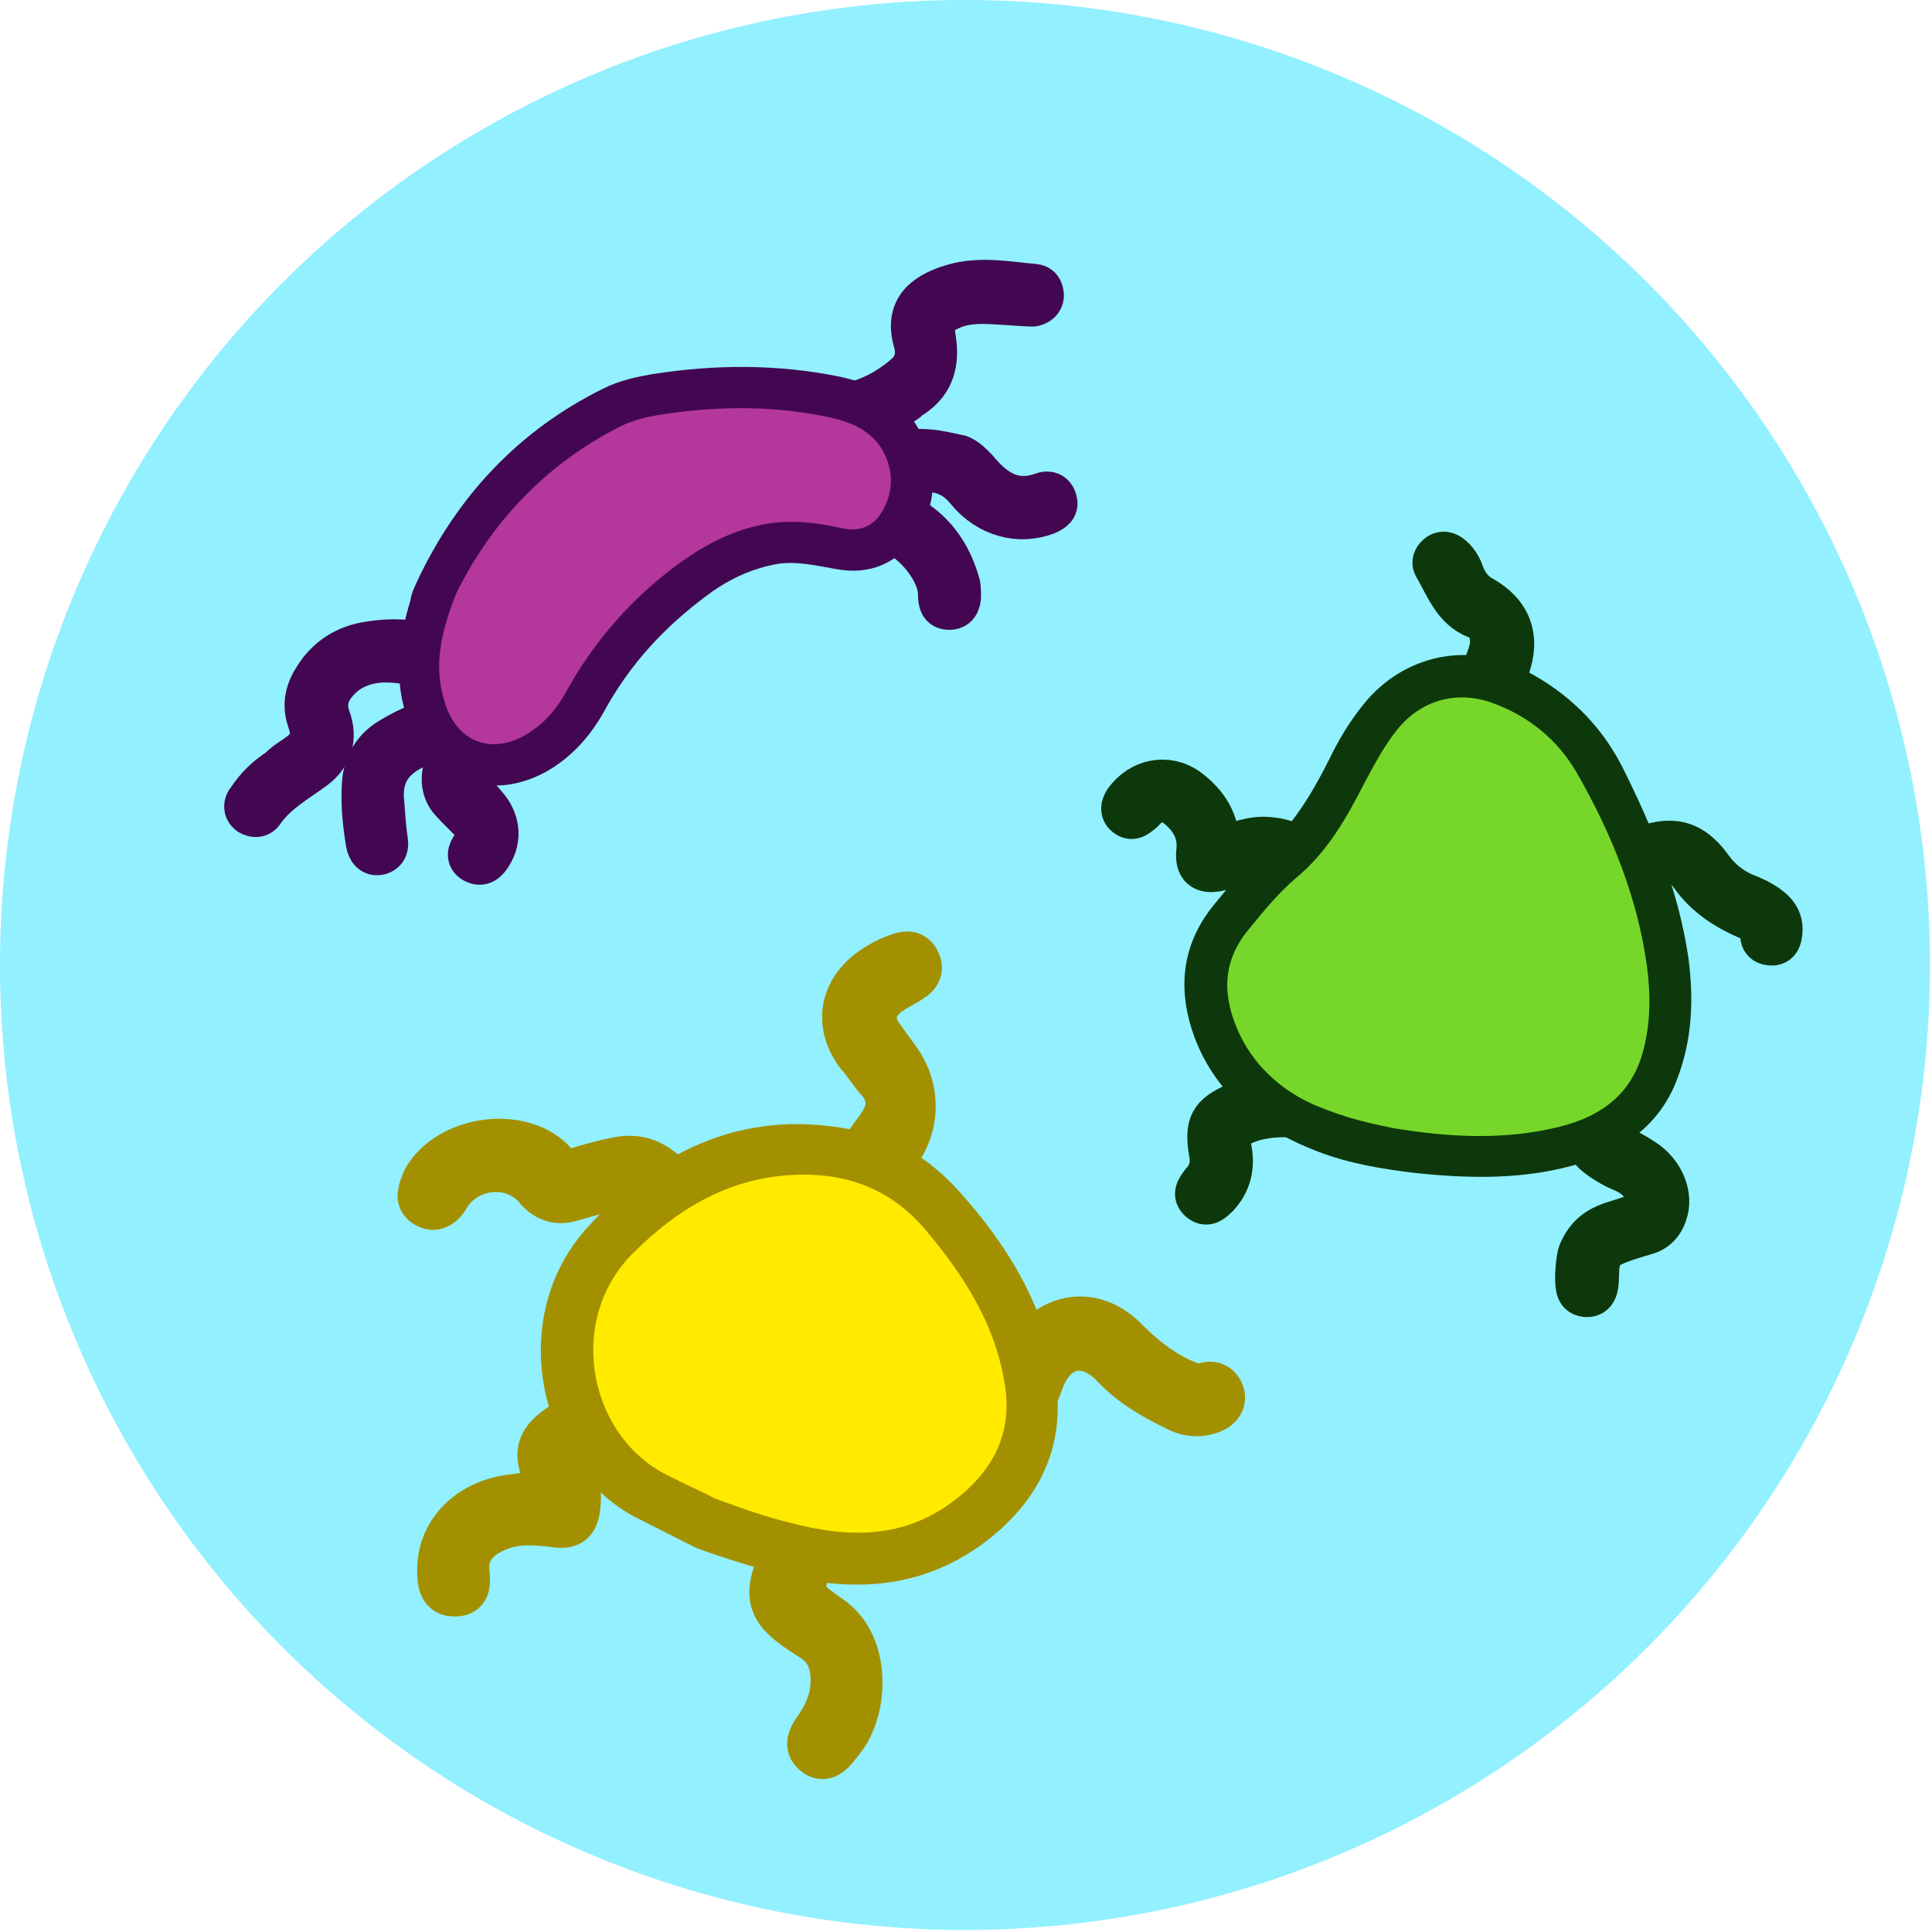
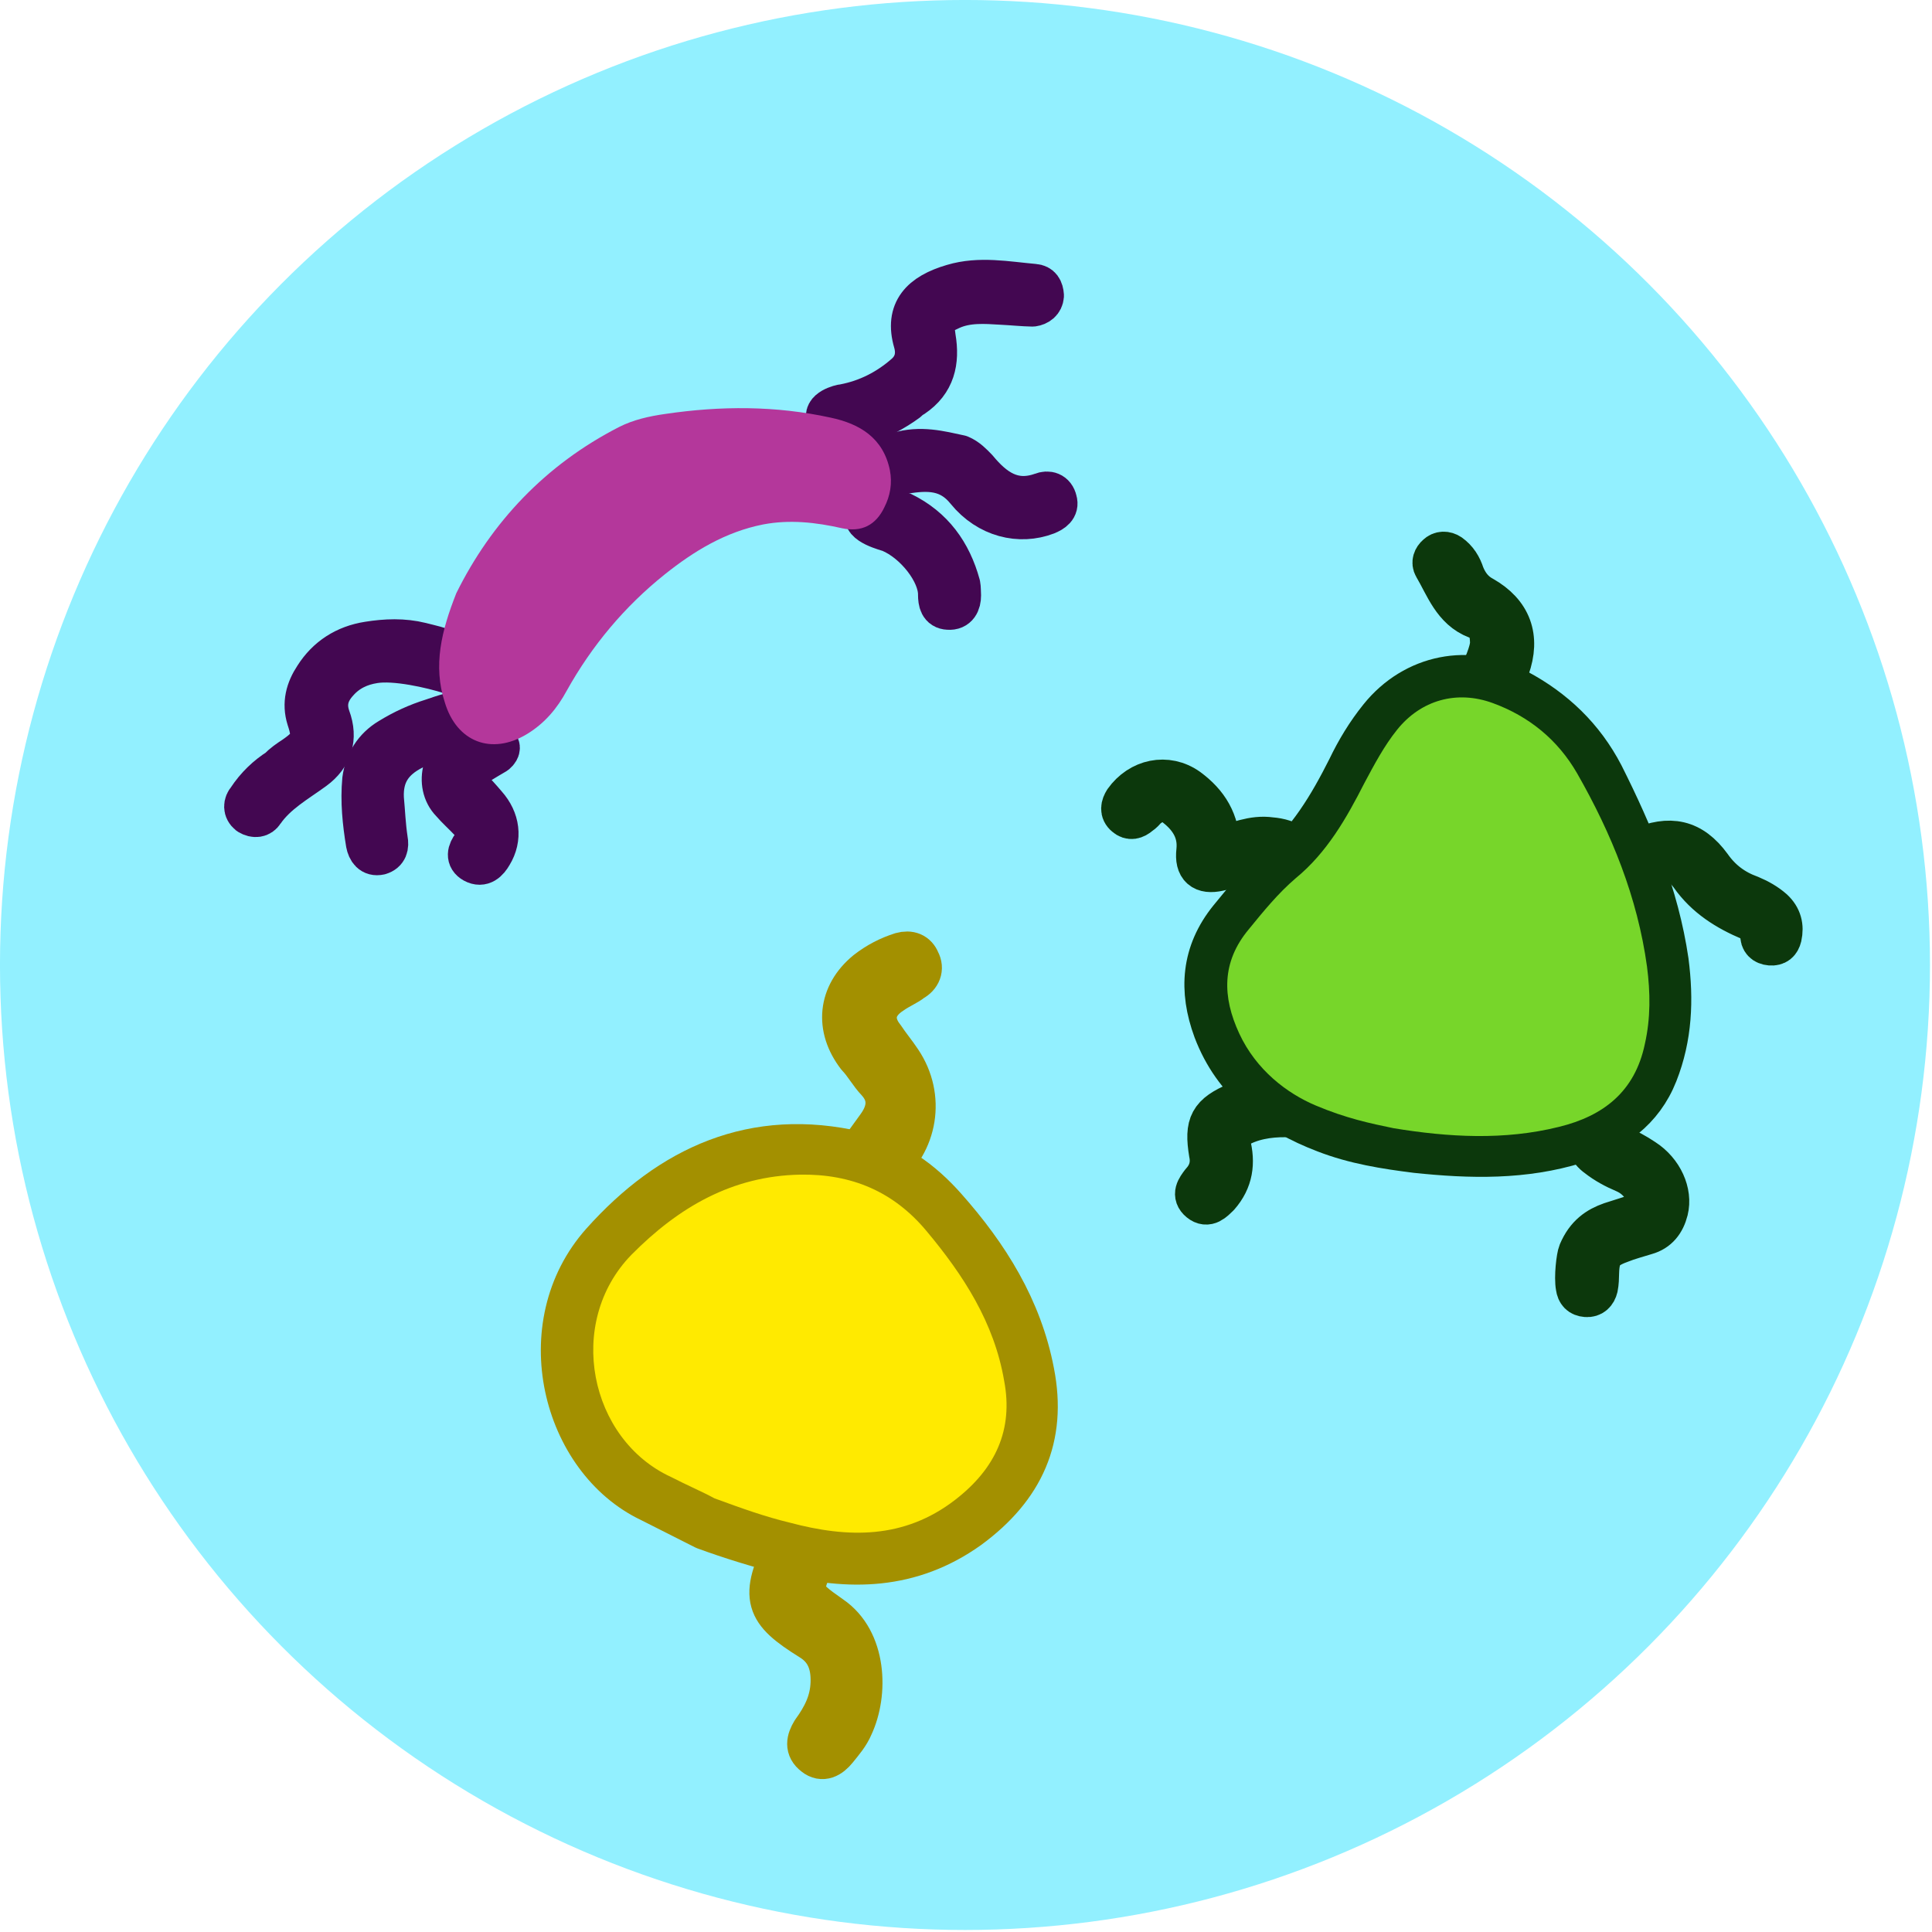
<svg xmlns="http://www.w3.org/2000/svg" width="100%" height="100%" viewBox="0 0 322 322" version="1.1" xml:space="preserve" style="fill-rule:evenodd;clip-rule:evenodd;stroke-linejoin:round;stroke-miterlimit:2;">
  <g transform="matrix(1,0,0,1,-1149.51,-2461.88)">
    <g id="germs" transform="matrix(1,0,0,1,9,-13)">
      <g>
        <circle cx="1301.34" cy="2635.71" r="160.833" style="fill:rgb(146,240,255);" />
      </g>
      <g transform="matrix(1.439,0.608,-0.608,1.439,631.388,-2143.54)">
        <g id="germOneArmFive" transform="matrix(1,0,0,1,1525.75,2575.27)">
          <path d="M132.3,78.7C132.3,76.7 133.1,75.5 134.2,74.5C134.9,73.9 135.6,73.3 136.3,72.7C137.2,71.9 137.2,71 136.4,70.1C135.6,69.3 134.5,68.9 133.4,68.9C132.3,68.9 131.2,68.8 130.1,68.5C129.6,68.4 129,68.1 128.6,67.7C128.2,67.4 126.1,65.8 125.7,65.3C124.6,64.3 126.1,62.4 127.7,64C128.5,64.6 129.5,65.5 129.6,65.7C130.2,66.3 130.9,66.6 131.7,66.6C132.7,66.6 133.8,66.7 134.8,66.9C137.1,67.3 138.9,69 139.2,70.9C139.4,72.2 139.1,73.3 138.1,74.1C137.4,74.7 136.6,75.3 135.9,76C134.5,77.3 134.3,78.1 135,79.9C135.2,80.4 135.4,80.9 135.5,81.4C135.6,82 135.4,82.5 134.8,82.7C134.2,82.9 133.8,82.7 133.5,82.2C132.9,81.3 132.3,79.2 132.3,78.7Z" style="fill:rgb(12,56,12);fill-rule:nonzero;stroke:rgb(12,56,12);stroke-width:4.48px;" />
        </g>
        <g id="germOneArmFour" transform="matrix(1,0,0,1,1525.75,2575.27)">
          <path d="M80.1,53.9C81.7,52.7 82.9,51.3 84.8,50.8C85.7,50.5 86.6,50.4 87.5,50.6C88.9,50.9 91,52.2 90.4,53.5C90.2,53.8 88.2,53.2 87.7,53C86,52.3 84.7,53.1 83.4,54.1C82.6,54.7 81.9,55.5 81,56.1C79.6,57.1 78.6,56.8 78.1,55.1C77.5,53.1 76,52.1 74.2,51.6C72.9,51.2 71.9,51.8 71.3,53C71.2,53.3 71.1,53.6 70.9,53.9C70.6,54.5 70.2,54.8 69.6,54.6C68.9,54.4 68.8,53.8 68.9,53.2C69.5,50.5 71.9,48.8 74.6,49.4C77.1,50 79,51.3 80.1,53.9Z" style="fill:rgb(12,56,12);fill-rule:nonzero;stroke:rgb(12,56,12);stroke-width:4.48px;" />
        </g>
        <g id="germOneArmThree" transform="matrix(1,0,0,1,1525.75,2575.27)">
          <path d="M120.9,41.2C120.7,41 120,40.7 119.8,40.5C118.5,39.3 120.3,37.8 121.5,36.5C123.9,34 126.2,33.5 129.2,35.3C130.8,36.3 132.5,36.7 134.3,36.6C135.3,36.6 136.2,36.7 137.1,37C138.2,37.4 138.8,38.2 139,39.3C139.1,39.9 138.9,40.3 138.3,40.5C137.7,40.7 137.2,40.5 137,39.9C136.7,39 136.1,38.9 135.3,38.9C132.6,38.9 130,38.5 127.6,37C125.6,35.8 124,36.4 122.6,38.5C122.5,38.8 121.1,40.8 120.9,41.2Z" style="fill:rgb(12,56,12);fill-rule:nonzero;stroke:rgb(12,56,12);stroke-width:4.48px;" />
        </g>
        <g id="germOneArmTwo" transform="matrix(1,0,0,1,1525.75,2575.27)">
          <path d="M98.7,30.2C98.1,30.3 99.1,24.2 98.3,22.4C97.8,21.3 97.2,20.5 95.9,20.6C93.2,20.7 91.5,18.7 89.6,17.3C89.2,17 89.2,16.5 89.4,16.1C89.6,15.6 90.1,15.4 90.6,15.5C91.5,15.7 92.2,16.2 92.8,16.9C93.6,17.7 94.5,18.2 95.6,18.3C99,18.7 100.9,20.7 101.1,24.2L101.1,25C101.1,27.4 102.4,30.5 98.7,30.2Z" style="fill:rgb(12,56,12);fill-rule:nonzero;stroke:rgb(12,56,12);stroke-width:4.48px;" />
        </g>
        <g id="germOneArmOne" transform="matrix(1,0,0,1,1525.75,2575.27)">
          <path d="M101.1,75.9C100.2,76.6 98.5,77.2 97.8,77.5C96.1,78.2 94.5,79.2 93.4,80.7C92.9,81.3 92.9,81.9 93.4,82.5C94.7,84.2 95.2,86 94.5,88.1C94.2,88.8 93.9,89.7 92.9,89.4C91.9,89.1 92.1,88.3 92.3,87.5C92.7,86.4 92.6,85.3 91.9,84.3C90.2,81.6 90.3,80.5 92.5,78.2C93.5,77.1 94.8,76.3 96.2,75.8C97.4,75.4 105.5,72.8 101.1,75.9Z" style="fill:rgb(12,56,12);fill-rule:nonzero;stroke:rgb(12,56,12);stroke-width:4.48px;" />
        </g>
        <g id="germBodyOne" transform="matrix(1,0,0,1,1525.75,2575.27)">
          <path d="M132.5,57.9C132.6,62.1 130.6,65.3 127.5,68C123,71.8 117.7,73.9 112.1,75.6C108.9,76.5 105.7,77.3 102.3,77.4C96.6,77.6 91.3,76.3 87.2,72C84.1,68.7 82.8,64.9 84.1,60.4C84.8,58.1 85.4,55.7 86.5,53.6C88.6,49.5 89.2,45.2 89.5,40.7C89.6,38.6 89.9,36.5 90.5,34.4C92.1,28.8 97.1,25.4 102.9,26C107.3,26.4 111.3,27.9 114.8,30.8C120.2,35.4 125.2,40.3 128.9,46.4C131,50 132.4,53.7 132.5,57.9Z" style="fill:rgb(12,56,12);fill-rule:nonzero;stroke:rgb(12,56,12);stroke-width:4.48px;" />
          <path d="M100.3,75.2C97,75.2 93,74.2 89.8,71.3C86.6,68.4 85.1,65 86.4,60.7C87.1,58.3 87.8,55.9 88.9,53.7C90.9,49.9 91.4,45.7 91.7,41.5C91.9,39.3 92.1,37 92.7,34.9C93.8,31 96.9,28.5 101,28.3C105.1,28.1 108.9,29.2 112.2,31.7C118.1,36.2 123.3,41.4 127.1,47.8C128.5,50.2 129.6,52.7 130.1,55.5C131.1,60.6 129,64.3 125.1,67.2C120.3,70.8 114.7,72.8 108.9,74.2C106.4,74.7 103.8,75.2 100.3,75.2Z" style="fill:rgb(119,214,42);fill-rule:nonzero;" />
        </g>
      </g>
      <g transform="matrix(1.439,0.608,-0.608,1.439,600.107,-2151.09)">
        <g id="germTwoArmSix" transform="matrix(1,0,0,1,1525.75,2575.27)">
          <path d="M17.7,65.3C15.5,65.5 11.6,66.2 9.7,67.4C8.4,68.2 7.4,69.3 6.9,70.8C6.4,72.2 6.5,73.5 7.6,74.7C9.2,76.4 9.4,78.4 8.2,80.4C7,82.4 5.5,84.3 5,86.7C4.9,87.3 4.4,87.6 3.7,87.5C3,87.3 2.8,86.7 3,86.1C3.3,84.5 3.9,83.1 4.8,81.8C5,81.2 5.4,80.6 5.8,80C7,78.1 7,77.4 5.5,75.7C4.4,74.4 4.2,72.9 4.5,71.3C4.9,68.9 6.2,67 8.3,65.7C9.9,64.7 11.6,63.9 13.5,63.6C15.6,63.3 17.3,62.7 17.7,65.3Z" style="fill:rgb(67,7,81);fill-rule:nonzero;stroke:rgb(67,7,81);stroke-width:4.48px;" />
        </g>
        <g id="germTwoArmFive" transform="matrix(1,0,0,1,1525.75,2575.27)">
          <path d="M44.2,24.7C43.3,24 44.8,22.8 45.2,22.6C47.3,21.2 48.9,19.3 50,17C50.6,15.7 50.3,14.5 49.5,13.5C47.3,10.8 48.2,8.5 50.9,6.3C53.2,4.4 56.1,3.8 58.9,2.9C59.5,2.7 59.9,3 60.2,3.6C60.4,4.2 60.1,4.7 59.6,5C58.6,5.4 57.6,5.7 56.5,6.1C54.8,6.7 53,7.3 51.7,8.7C50.4,10.1 50.3,10.6 51.3,12.2C52.7,14.4 53.1,16.6 51.6,18.9C51.4,19.1 51.3,19.4 51.2,19.6C49.6,22.3 45.9,26.3 44.2,24.7Z" style="fill:rgb(67,7,81);fill-rule:nonzero;stroke:rgb(67,7,81);stroke-width:4.48px;" />
        </g>
        <g id="germTwoArmFour" transform="matrix(1,0,0,1,1525.75,2575.27)">
          <path d="M58.7,22.8C59.5,22.8 60.2,23.1 60.9,23.4C63.4,24.7 65.9,25.3 68.3,23.1C68.8,22.6 69.5,22.5 70,23.2C70.5,23.8 70.1,24.4 69.6,24.9C67.4,27 64,27.6 60.8,25.9C58.2,24.5 56.1,25.4 53.9,26.8C53.6,27 51.8,28.6 51.2,27.9C50.4,26.9 51.3,26.1 52.5,25.1C54.4,23.5 56.6,23.2 58.7,22.8Z" style="fill:rgb(67,7,81);fill-rule:nonzero;stroke:rgb(67,7,81);stroke-width:4.48px;" />
        </g>
        <g id="germTwoArmThree" transform="matrix(1,0,0,1,1525.75,2575.27)">
          <path d="M20.9,70.8C19.6,72 18.2,73.1 17.1,74.3C15.5,76.2 15.1,78.1 16.2,80.4C16.9,81.7 17.5,83 18.3,84.3C18.7,84.9 18.8,85.5 18.2,86C17.5,86.5 16.9,86.1 16.5,85.5C15.3,83.6 14.2,81.6 13.5,79.4C13,77.6 13.3,75.8 14.4,74.3C15.4,72.9 16.5,71.7 17.8,70.6C18.5,70 20.3,68.2 21,68.8C21.3,68.9 21.9,69.6 20.9,70.8Z" style="fill:rgb(67,7,81);fill-rule:nonzero;stroke:rgb(67,7,81);stroke-width:4.48px;" />
        </g>
        <g id="germTwoArmTwo" transform="matrix(1,0,0,1,1525.75,2575.27)">
-           <path d="M25.4,71.3C24.6,72.4 23.9,73.2 23.5,74.3C23.2,75 23.4,75.4 24.1,75.7C25,76 25.8,76.4 26.6,76.8C28.5,77.7 29.5,79.4 29.2,81.4C29.1,82.2 28.8,83 27.8,82.9C26.9,82.8 26.8,82.1 27,81.3C27.2,80.2 26.7,79.4 25.7,79C24.8,78.6 23.9,78.3 23.1,77.9C20.7,76.9 20.2,73.3 22.3,71.7C22.7,71.3 23.6,70.2 23.9,70.2C24.6,69.9 26,70.1 25.4,71.3Z" style="fill:rgb(67,7,81);fill-rule:nonzero;stroke:rgb(67,7,81);stroke-width:4.48px;" />
+           <path d="M25.4,71.3C24.6,72.4 23.9,73.2 23.5,74.3C23.2,75 23.4,75.4 24.1,75.7C25,76 25.8,76.4 26.6,76.8C28.5,77.7 29.5,79.4 29.2,81.4C29.1,82.2 28.8,83 27.8,82.9C26.9,82.8 26.8,82.1 27,81.3C27.2,80.2 26.7,79.4 25.7,79C24.8,78.6 23.9,78.3 23.1,77.9C20.7,76.9 20.2,73.3 22.3,71.7C24.6,69.9 26,70.1 25.4,71.3Z" style="fill:rgb(67,7,81);fill-rule:nonzero;stroke:rgb(67,7,81);stroke-width:4.48px;" />
        </g>
        <g id="germTwoArmOne" transform="matrix(1,0,0,1,1525.75,2575.27)">
          <path d="M55.4,30.8C59,31 61.8,32.7 64,35.5C64.2,35.8 64.3,36.1 64.5,36.5C64.8,37.2 64.8,38 63.9,38.3C63.1,38.6 62.7,38 62.4,37.3C61.5,35.1 57.9,33.1 55,33.1C54.6,33.1 51.8,33.6 51.8,32.3C51.8,30.9 53.6,30.7 55,30.9C55.1,30.9 55.2,30.8 55.4,30.8Z" style="fill:rgb(67,7,81);fill-rule:nonzero;stroke:rgb(67,7,81);stroke-width:4.48px;" />
        </g>
        <g id="germBodyTwo" transform="matrix(1,0,0,1,1525.75,2575.27)">
-           <path d="M12.8,57.6C13.2,48.2 16.3,39.7 22.5,32.5C23.6,31.2 24.9,30.3 26.3,29.4C31.8,26 37.6,23.5 44,22.2C46.1,21.8 48.1,21.7 50.1,22.5C53.8,23.9 56.2,27.9 55.6,31.6C55.1,34.6 53.5,36.3 50.6,36.9C48.4,37.4 46.2,37.8 44.2,39C41.5,40.7 39.4,43 37.8,45.7C34.7,50.9 32.7,56.4 32.1,62.5C31.8,65.1 31,67.5 29.4,69.6C26.1,73.8 21,74.2 17.2,70.3C14.3,67.3 13.3,63.4 12.9,59.4C12.7,58.8 12.8,58.2 12.8,57.6Z" style="fill:rgb(67,7,81);fill-rule:nonzero;stroke:rgb(67,7,81);stroke-width:4.48px;" />
          <path d="M14.9,57.2C15.4,48.8 18.3,40.9 24,34.1C25.1,32.8 26.5,31.8 28,30.9C33.1,27.8 38.5,25.5 44.4,24.4C47.5,23.8 50.4,24.2 52.4,27.1C53.2,28.3 53.5,29.6 53.4,31C53.3,33.1 52.2,34.4 50.1,34.8C47.3,35.3 44.6,36.1 42.2,37.7C38.8,40 36.5,43.2 34.6,46.7C32,51.5 30.4,56.7 29.8,62.2C29.6,64.3 29,66.3 27.7,68.1C25.1,71.7 21.1,71.8 18.3,68.4C15.6,65.3 15,61.5 14.9,57.2Z" style="fill:rgb(180,55,155);fill-rule:nonzero;" />
        </g>
      </g>
      <g transform="matrix(2.121,0.896,-0.896,2.121,324.577,-4388.99)">
        <g id="germThreeArmFive" transform="matrix(1,0,0,1,1525.75,2575.27)">
-           <path d="M38.8,95.5C37.5,93.9 36.7,93.8 35.1,95C34.2,95.6 33.4,96.3 32.5,97C31.8,97.5 31,97.6 30.1,97.2C27.8,95.9 24.9,97.4 24.4,100C24.4,100.3 24.3,100.6 24.2,100.8C24,101.2 23.7,101.4 23.3,101.4C22.8,101.4 22.4,101.2 22.3,100.7C22.2,100.4 22.2,100 22.2,99.6C22.6,96 27.4,93.2 30.6,94.8C31.2,95.1 31.5,95 32,94.7C32.8,94 33.7,93.3 34.6,92.7C36.1,91.7 37.7,91.9 39.2,92.8C39.8,93.2 42.1,95.7 41.3,96.5C41.1,96.7 39.7,96.6 38.8,95.5Z" style="fill:rgb(163,144,0);fill-rule:nonzero;stroke:rgb(163,144,0);stroke-width:3.04px;" />
-         </g>
+           </g>
        <g id="germThreeArmFour" transform="matrix(1,0,0,1,1525.75,2575.27)">
-           <path d="M39.5,116.9C39.2,116.6 39.1,116.4 38.8,116.2C37.3,114.9 37.1,113.9 38.1,112.3C38.4,111.8 38.8,111.3 39.2,110.9C40.3,109.6 42.4,107.2 43.7,109.5C43.9,109.8 41.7,111.6 41.5,111.8C41.3,112 41,112.2 40.8,112.5C39.6,113.9 39.6,113.9 40.8,115.2C41.3,115.7 41.6,116.3 41.8,117C42.2,118.2 41.9,118.8 40.6,119.1C39.2,119.5 37.8,120 36.8,121.2C35.9,122.2 35.6,123.4 36.3,124.6C36.7,125.3 37,126.1 36,126.5C35.1,126.9 34.6,126.2 34.3,125.5C33,122.8 34.2,119.7 37.2,118.1C38,117.6 38.7,117.2 39.5,116.9Z" style="fill:rgb(163,144,0);fill-rule:nonzero;stroke:rgb(163,144,0);stroke-width:3.04px;" />
-         </g>
+           </g>
        <g id="germThreeArmThree" transform="matrix(1,0,0,1,1525.75,2575.27)">
-           <path d="M68.1,99.7C67.1,100.9 66.7,99.9 66.6,98.9C66.5,97.9 66.9,94.7 67.2,93.8C68,90.6 70.7,89.2 73.7,90.5C75.2,91.1 76.6,91.5 78.2,91.6C78.9,91.6 79.5,91.7 80.1,91.2C80.6,90.8 81.2,90.9 81.6,91.4C82,91.9 81.8,92.5 81.4,92.9C80.7,93.6 79.8,93.9 78.8,93.8C77,93.7 75.2,93.5 73.4,92.7C70.8,91.6 69,93 69.2,95.8C69.3,97.5 69.1,98.3 68.1,99.7Z" style="fill:rgb(163,144,0);fill-rule:nonzero;stroke:rgb(163,144,0);stroke-width:3.04px;" />
-         </g>
+           </g>
        <g id="germThreeArmTwo" transform="matrix(1,0,0,1,1525.75,2575.27)">
          <path d="M50.4,85.9C50.6,85 50.8,84.2 51,83.3C51.3,82 51,80.9 49.7,80.3C49,80 48.4,79.5 47.7,79.2C45.4,77.9 44.7,75.6 45.9,73.3C46.4,72.4 47,71.7 47.7,71.1C48.2,70.7 48.7,70.7 49.1,71.1C49.6,71.5 49.6,72.1 49.2,72.6C49,73 48.5,73.5 48.2,74C47.3,75.3 47.6,76.5 48.9,77.2C49.5,77.6 50.1,77.9 50.7,78.3C53.3,80 54.1,83.3 52.6,86C52.2,86.7 52.2,89.2 50.3,88.6C49.5,88.3 50.4,86.2 50.4,85.9Z" style="fill:rgb(163,144,0);fill-rule:nonzero;stroke:rgb(163,144,0);stroke-width:3.04px;" />
        </g>
        <g id="germThreeArmOne" transform="matrix(1,0,0,1,1525.75,2575.27)">
          <path d="M59,113.6C58.9,116.6 58.9,116.7 61.7,117.3C64.7,117.9 66.3,121.4 66.2,124C66.2,124.7 66,125.3 65.8,126C65.6,126.7 65.2,127.2 64.5,127C63.7,126.8 63.6,126.2 63.7,125.5C64,124.2 64.1,123 63.6,121.7C63.1,120.4 62.3,119.6 61,119.4C57.2,118.8 56.4,118.1 56.7,113.7C56.8,113 56.6,110.5 58.7,110.8C59.1,111.1 58.9,113.3 59,113.6Z" style="fill:rgb(163,144,0);fill-rule:nonzero;stroke:rgb(163,144,0);stroke-width:3.04px;" />
        </g>
        <g id="germBodyThree" transform="matrix(1,0,0,1,1525.75,2575.27)">
          <path d="M50.8,115C49.3,114.9 47.9,114.8 46.4,114.7C39.4,114.4 33.3,106.4 35.9,98.8C38.3,91.8 42.8,86.9 50.4,85.6C53,85.1 55.5,85.7 57.8,86.8C62,88.8 65.7,91.4 68.3,95.3C71,99.3 70.9,103.3 68.4,107.5C65.7,111.9 61.6,113.7 56.8,114.4C54.8,114.7 52.8,114.9 50.8,115Z" style="fill:rgb(163,144,0);fill-rule:nonzero;stroke:rgb(163,144,0);stroke-width:3.04px;" />
          <path d="M50.6,112.7C49.6,112.6 48.4,112.6 47.1,112.5C40.6,112.3 35.7,105.2 38.2,98.8C40,94.3 42.7,90.7 47.2,88.7C50.6,87.2 53.9,87.2 57.2,88.9C60.9,90.8 64.3,93.1 66.6,96.7C68.6,99.7 68.5,102.8 66.7,106C64.4,110.1 60.6,111.6 56.3,112.2C54.5,112.5 52.7,112.6 50.6,112.7Z" style="fill:rgb(255,234,0);fill-rule:nonzero;" />
        </g>
      </g>
    </g>
  </g>
</svg>